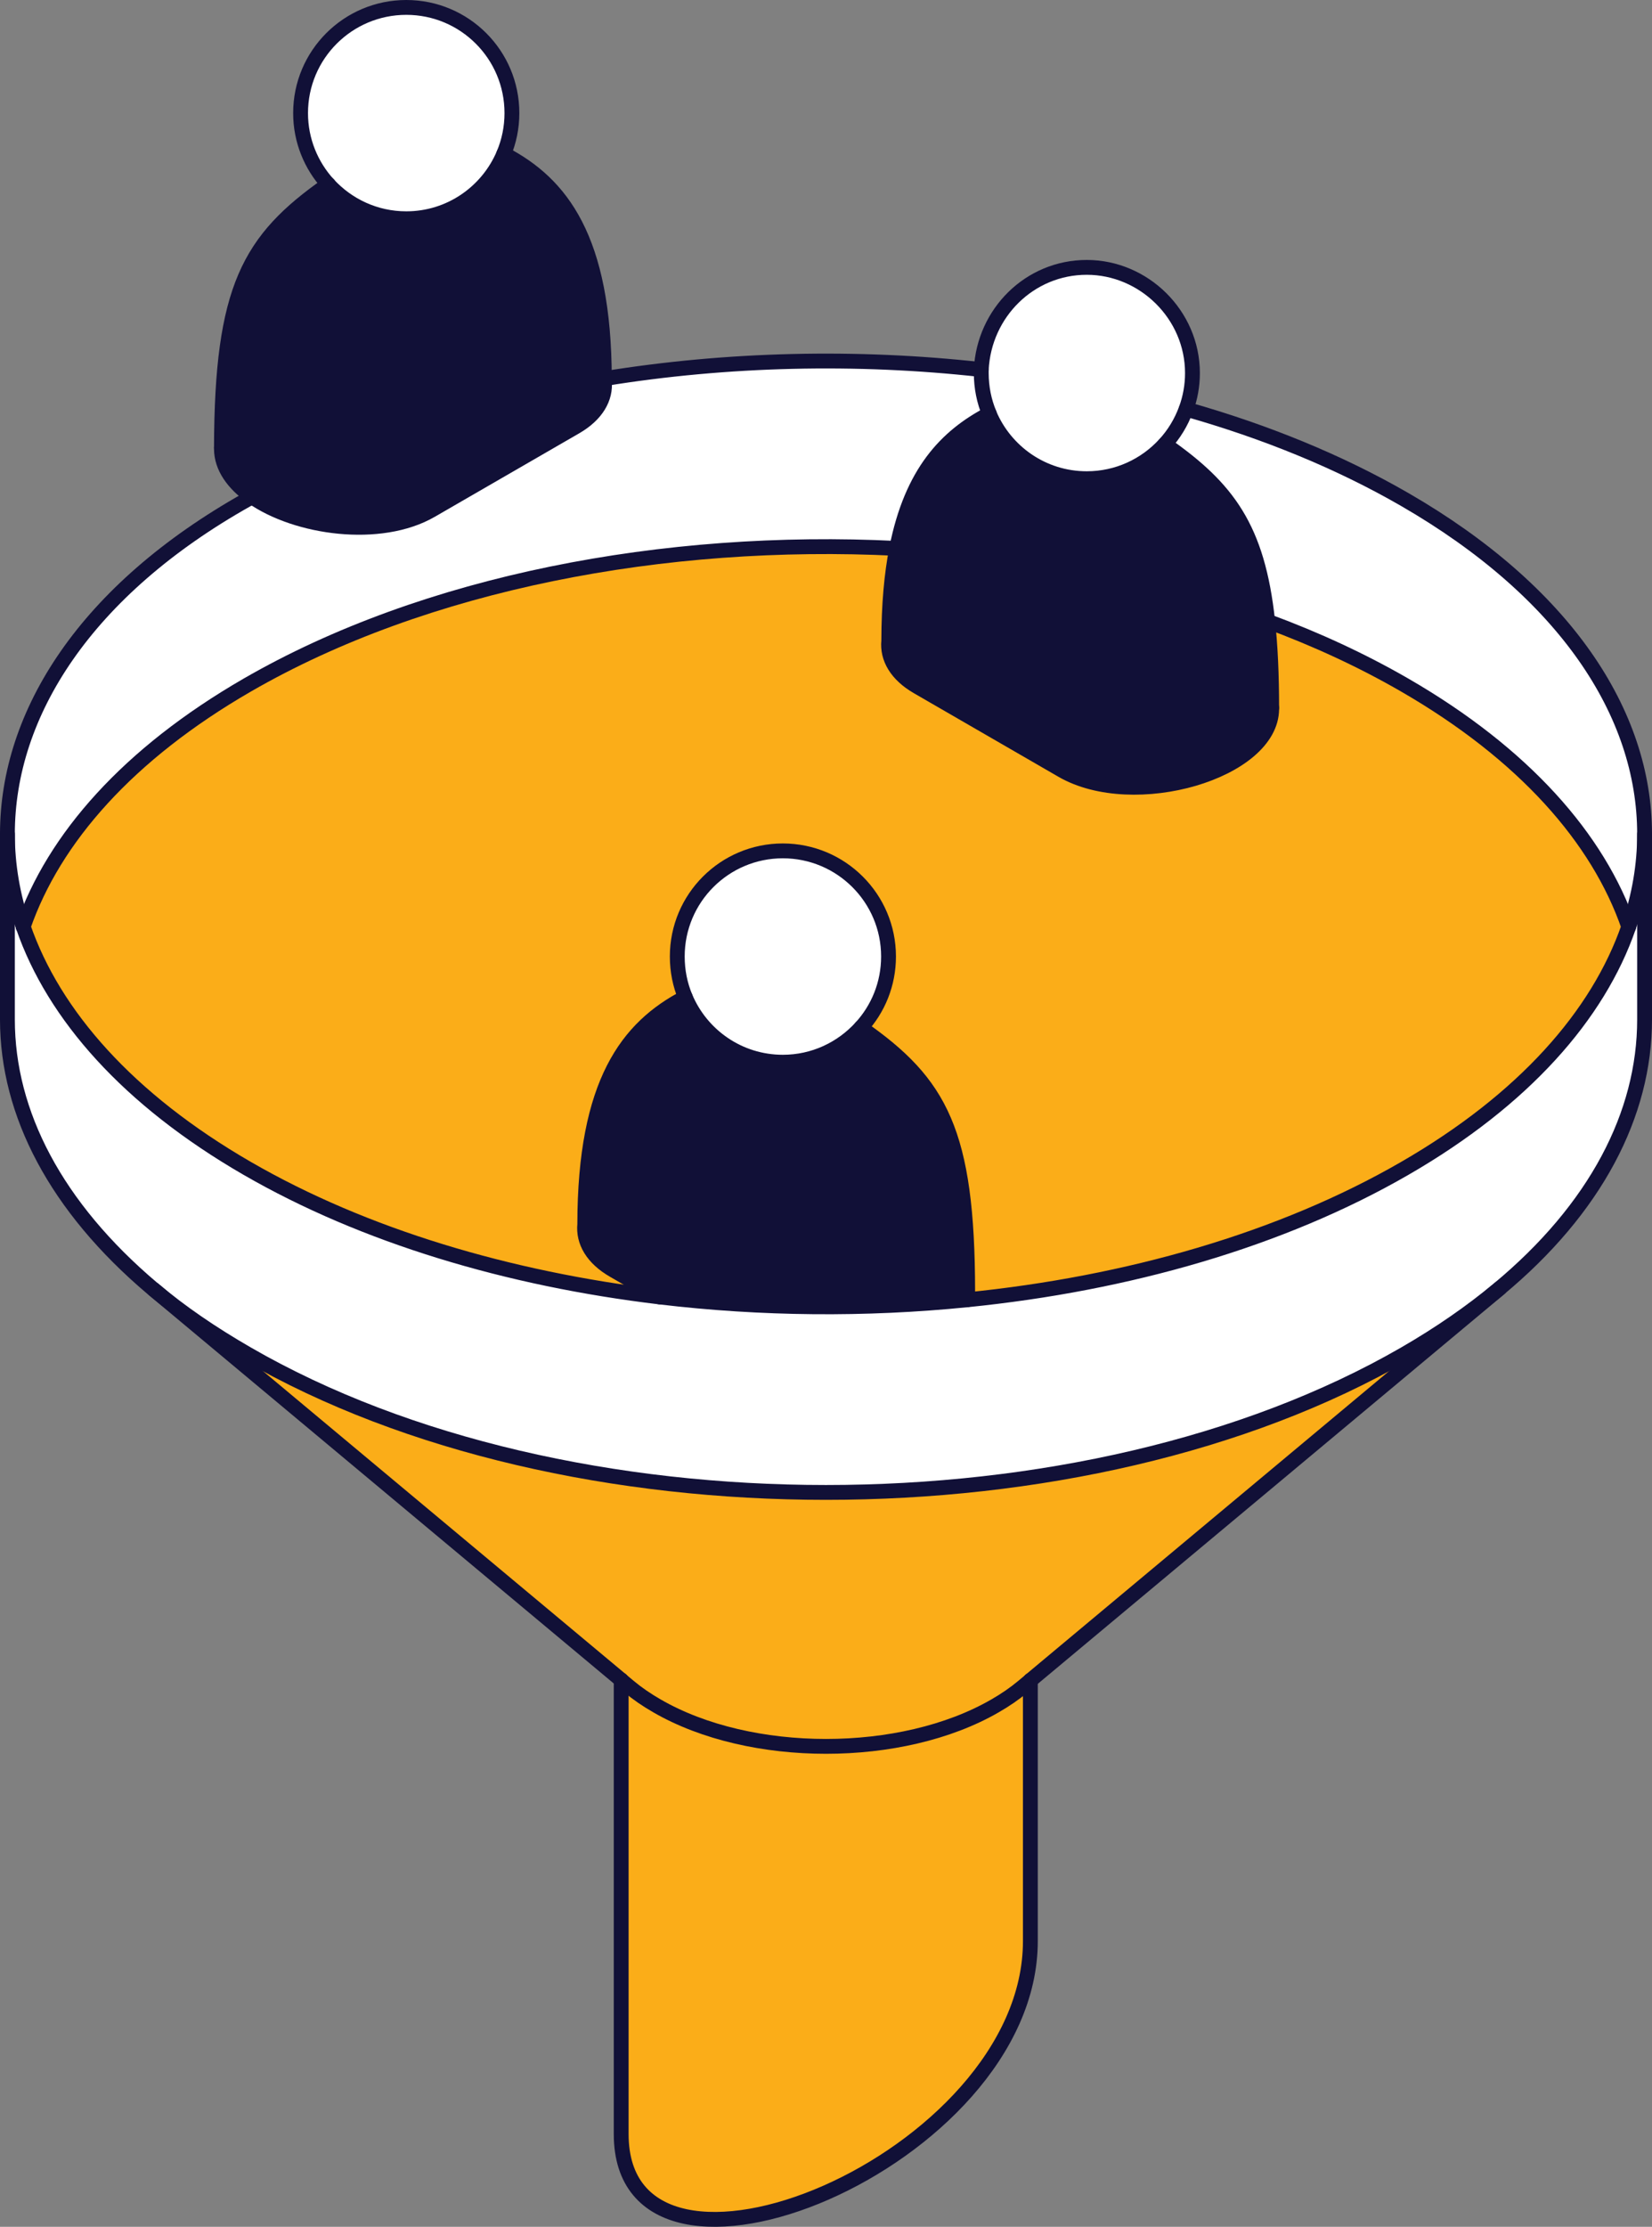
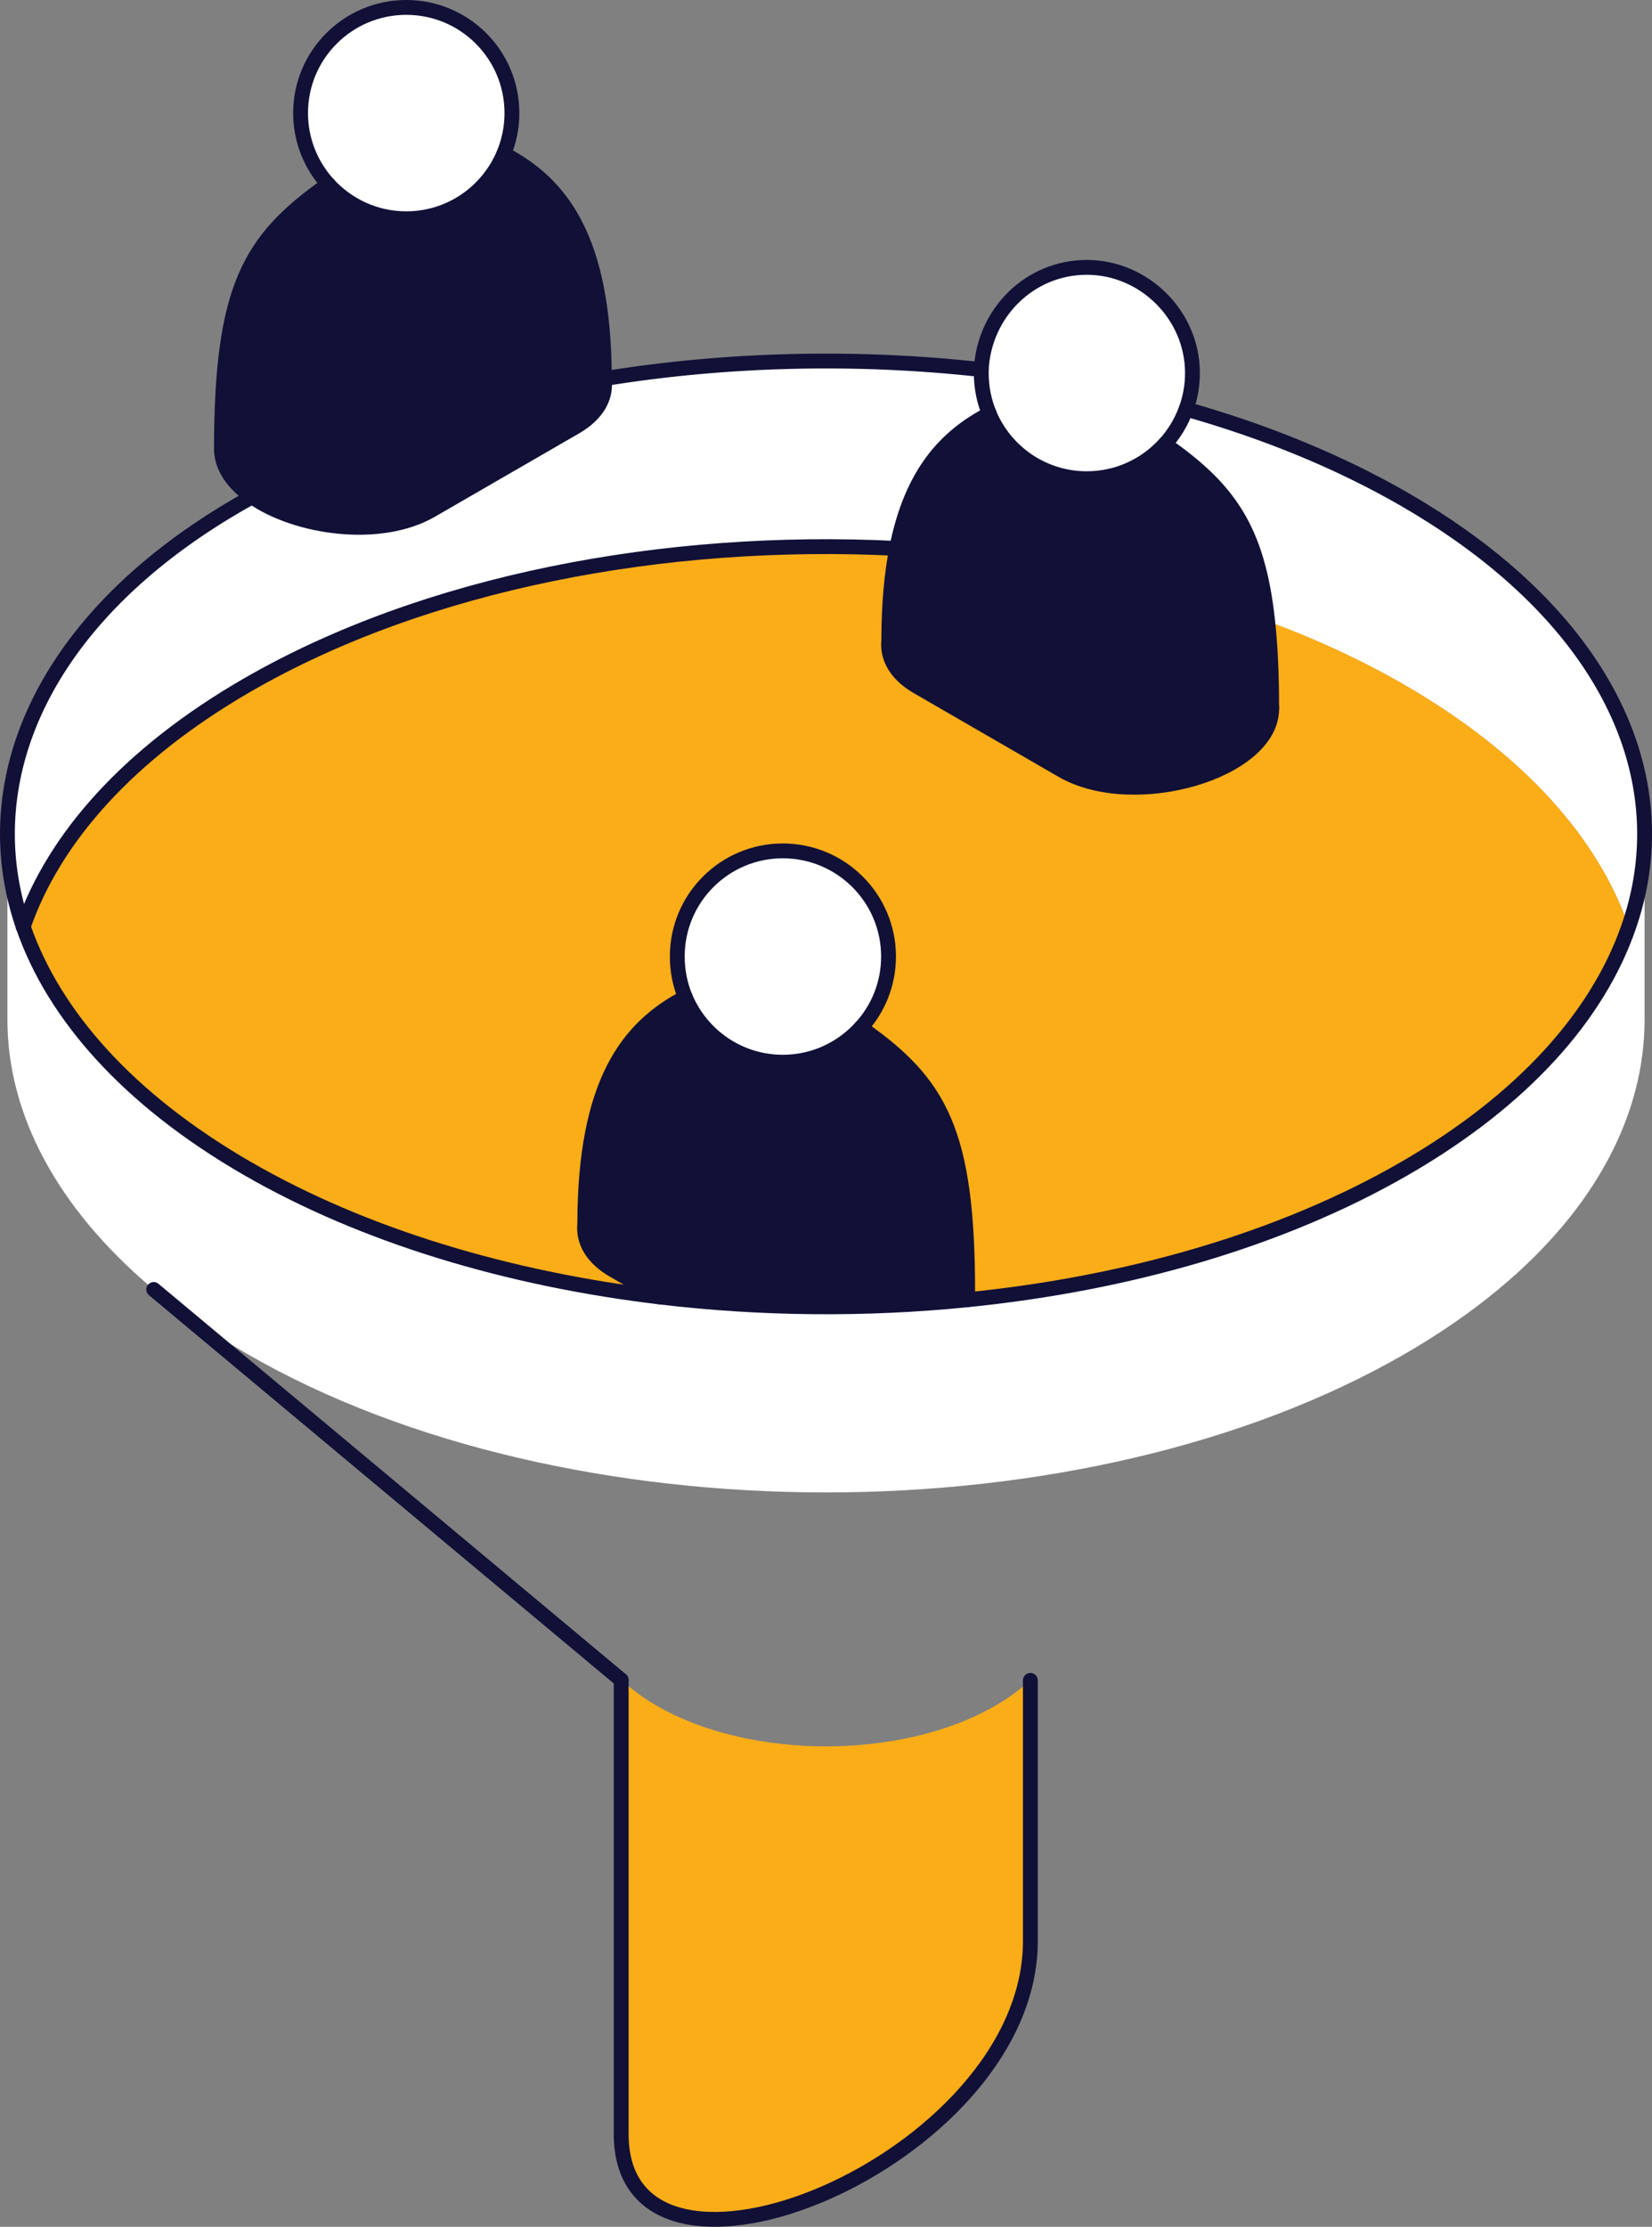
<svg xmlns="http://www.w3.org/2000/svg" id="Layer_1" data-name="Layer 1" viewBox="0 0 222.7 300">
  <rect x="0" y="0" width="222.7" height="300" fill="#808080" stroke="none" />
  <defs>
    <style> .cls-1 { fill: none; stroke: #111037; stroke-linecap: round; stroke-linejoin: round; stroke-width: 2px; } .cls-2 { fill: #fbad18; } .cls-3 { fill: #fff; } .cls-4 { fill: #111037; } </style>
  </defs>
  <g>
    <path class="cls-3" d="M88.95,174.73c13.64,1.64,27.7,1.76,41.41.38,21.62-2.17,42.33-8.07,59.02-17.71,16.01-9.24,26.07-20.63,30.18-32.55,1.43-4.13,2.14-8.31,2.14-12.5v25c0,12.74-6.58,25.48-19.73,36.37-3.68,3.05-7.88,5.96-12.59,8.68-43.1,24.88-112.97,24.88-156.06,0-4.72-2.72-8.95-5.6-12.6-8.68-.07-.06-.15-.12-.22-.18-12.93-10.94-19.5-23.52-19.5-36.19v-25c0,4.18.71,8.38,2.13,12.5,4.12,11.93,14.18,23.31,30.19,32.56,15.81,9.13,35.24,14.91,55.63,17.33Z" />
    <path class="cls-3" d="M221.7,112.35c0,4.19-.71,8.37-2.14,12.5-4.11-11.92-14.17-23.3-30.18-32.55-5.73-3.31-11.93-6.18-18.49-8.6-1.35-12.6-5.4-17.93-13.86-23.85,1.25-1.36,2.23-2.96,2.87-4.73,10.64,3.01,20.63,7.07,29.48,12.18,21.54,12.44,32.32,28.75,32.32,45.05Z" />
    <path class="cls-2" d="M189.38,92.3c16.01,9.25,26.07,20.63,30.18,32.55-4.11,11.92-14.17,23.31-30.18,32.55-16.69,9.64-37.4,15.54-59.02,17.71.06-.33.09-.66.09-1v-.15c-.03-21.48-3.69-28.02-14.4-35.51,2.32-2.52,3.73-5.89,3.73-9.59,0-7.87-6.38-14.23-14.25-14.23s-14.23,6.36-14.23,14.23c0,1.95.38,3.81,1.09,5.5-7.74,4.05-13.54,11.43-13.56,30.58-.23,2.32,1.05,4.56,3.9,6.2l6.22,3.59c-20.39-2.42-39.82-8.2-55.63-17.33-16.01-9.25-26.07-20.63-30.19-32.56,4.13-11.93,14.18-23.3,30.19-32.55,23.97-13.84,56.23-19.98,87.56-18.42-.69,3.48-1.06,7.59-1.07,12.46-.23,2.31,1.05,4.55,3.9,6.19l19.47,11.25c9.66,5.59,28.23.17,28.25-8.28,0-.06,0-.11,0-.15,0-4.49-.18-8.32-.54-11.65,6.56,2.42,12.76,5.29,18.49,8.6Z" />
-     <path class="cls-2" d="M201.98,173.73l-63.08,52.65h0s-1.02.86-1.02.86c-1.09.91-2.34,1.77-3.75,2.58-12.58,7.27-32.98,7.27-45.56,0-1.41-.81-2.66-1.67-3.75-2.58l-1.08-.9h0s-63.02-52.62-63.02-52.62c3.68,3.05,7.88,5.96,12.6,8.68,43.09,24.88,112.96,24.88,156.06,0,4.71-2.72,8.91-5.63,12.59-8.68h0Z" />
    <path class="cls-4" d="M171.43,95.35s0,.09,0,.15c-.02,8.45-18.59,13.87-28.25,8.28l-19.47-11.25c-2.85-1.64-4.13-3.88-3.9-6.19,0-4.87.38-8.98,1.07-12.46,2.01-10.24,6.71-15.11,12.49-18.13,2.17,5.13,7.22,8.74,13.14,8.74,4.17,0,7.91-1.79,10.52-4.64,8.46,5.92,12.51,11.25,13.86,23.85.36,3.33.53,7.16.54,11.65Z" />
    <path class="cls-3" d="M157.03,59.85c-2.61,2.85-6.35,4.64-10.52,4.64-5.92,0-10.97-3.61-13.14-8.74-.71-1.69-1.09-3.55-1.09-5.49,0-.16,0-.32,0-.47.38-7.64,6.53-13.77,14.22-13.77s14.25,6.37,14.25,14.24c0,1.71-.3,3.34-.86,4.86-.64,1.77-1.62,3.37-2.87,4.73Z" />
    <path class="cls-2" d="M138.9,226.39v35.11c0,29.7-55.16,52.05-55.16,26v-61.16l1.08.9c1.09.91,2.34,1.77,3.75,2.58,12.58,7.27,32.98,7.27,45.56,0,1.41-.81,2.66-1.67,3.75-2.58l1.02-.85Z" />
    <path class="cls-3" d="M132.28,50.26c0,1.94.38,3.8,1.09,5.49-5.78,3.02-10.48,7.89-12.49,18.13-31.33-1.56-63.59,4.58-87.56,18.42-16.01,9.25-26.06,20.61-30.19,32.55-1.42-4.12-2.13-8.32-2.13-12.5,0-16.3,10.63-32.87,32.32-45.05.22-.12.43-.25.65-.37,6.03,4.23,17.3,5.78,24.14,1.83l19.47-11.25c2.84-1.64,4.12-3.88,3.89-6.19v-.31c16.56-2.68,33.99-3.09,50.81-1.22h0c0,.15,0,.31,0,.47Z" />
    <path class="cls-4" d="M130.45,173.96v.15c0,.34-.03.67-.09,1-13.71,1.38-27.77,1.26-41.41-.38l-6.22-3.59c-2.85-1.64-4.13-3.88-3.9-6.2.02-19.15,5.82-26.53,13.56-30.58,2.17,5.13,7.22,8.74,13.14,8.74,4.17,0,7.91-1.8,10.52-4.65,10.71,7.49,14.37,14.03,14.4,35.51Z" />
    <path class="cls-3" d="M116.05,138.45c-2.61,2.85-6.35,4.65-10.52,4.65-5.92,0-10.97-3.61-13.14-8.74-.71-1.69-1.09-3.55-1.09-5.5,0-7.87,6.38-14.23,14.23-14.23s14.25,6.36,14.25,14.23c0,3.7-1.41,7.07-3.73,9.59Z" />
    <path class="cls-4" d="M81.47,51.32c.23,2.31-1.05,4.55-3.89,6.19l-19.47,11.25c-6.84,3.95-18.11,2.4-24.14-1.83-2.5-1.76-4.11-3.98-4.12-6.45,0-.06,0-.11,0-.15.03-21.48,3.7-28.01,14.4-35.5,2.62,2.85,6.35,4.64,10.52,4.64,5.92,0,10.97-3.61,13.14-8.74,7.71,4.03,13.52,11.35,13.56,30.28,0,.1,0,.21,0,.31Z" />
    <path class="cls-3" d="M44.25,24.83c-2.31-2.53-3.73-5.9-3.73-9.59,0-7.88,6.38-14.24,14.25-14.24s14.24,6.36,14.24,14.24c0,1.94-.39,3.8-1.1,5.49-2.17,5.13-7.22,8.74-13.14,8.74-4.17,0-7.9-1.79-10.52-4.64Z" />
  </g>
  <g>
    <path class="cls-1" d="M81.47,51.01c16.56-2.68,33.99-3.09,50.81-1.22" />
    <path class="cls-1" d="M3.13,124.85c-1.42-4.12-2.13-8.32-2.13-12.5,0-16.3,10.63-32.87,32.32-45.05.22-.12.43-.25.65-.37" />
    <path class="cls-1" d="M159.9,55.12c10.64,3.01,20.63,7.07,29.48,12.18,21.54,12.44,32.32,28.75,32.32,45.05,0,4.19-.71,8.37-2.14,12.5-4.12,11.92-14.17,23.31-30.18,32.55-16.69,9.64-37.4,15.54-59.02,17.71-13.71,1.38-27.77,1.25-41.41-.38-20.39-2.44-39.82-8.2-55.63-17.33-16.01-9.25-26.07-20.63-30.19-32.56" />
-     <line class="cls-1" x1="138.9" y1="226.38" x2="202.2" y2="173.54" />
-     <path class="cls-1" d="M83.74,226.34l1.08.9c1.09.91,2.34,1.77,3.75,2.58,12.58,7.27,32.98,7.27,45.56,0,1.41-.81,2.66-1.67,3.75-2.58l1.02-.85" />
    <line class="cls-1" x1="20.72" y1="173.72" x2="83.74" y2="226.33" />
    <path class="cls-1" d="M3.13,124.85c4.13-11.93,14.18-23.3,30.19-32.55,23.97-13.84,56.23-19.98,87.56-18.42" />
-     <path class="cls-1" d="M170.89,83.7c6.56,2.42,12.76,5.29,18.49,8.6,16.01,9.25,26.07,20.63,30.18,32.55" />
-     <path class="cls-1" d="M1,112.35v25c0,12.67,6.57,25.25,19.5,36.19.07.06.15.12.22.18,3.65,3.08,7.88,5.96,12.6,8.68,43.09,24.88,112.96,24.88,156.06,0,4.71-2.72,8.91-5.63,12.59-8.68,13.15-10.89,19.73-23.63,19.73-36.37v-25" />
    <path class="cls-1" d="M138.9,226.38v35.12c0,29.7-55.16,52.05-55.16,26v-61.17" />
    <path class="cls-1" d="M130.36,175.11c.06-.33.09-.66.09-1v-.15c-.03-21.48-3.69-28.02-14.4-35.51h0" />
    <path class="cls-1" d="M92.39,134.36c-7.74,4.05-13.54,11.43-13.56,30.58-.23,2.32,1.05,4.56,3.9,6.2l6.22,3.59h0" />
    <path class="cls-1" d="M92.39,134.36c-.71-1.69-1.09-3.55-1.09-5.5,0-7.87,6.38-14.23,14.23-14.23s14.25,6.36,14.25,14.23c0,3.7-1.41,7.07-3.73,9.59-2.61,2.85-6.35,4.65-10.52,4.65-5.92,0-10.98-3.61-13.14-8.74Z" />
    <path class="cls-1" d="M29.85,60.33c.06-21.48,3.7-28.01,14.4-35.5h.02" />
    <path class="cls-1" d="M67.91,20.73c7.71,4.03,13.52,11.35,13.56,30.28,0,.1,0,.21,0,.31.23,2.31-1.05,4.55-3.89,6.19l-19.47,11.25c-6.84,3.95-18.11,2.4-24.14-1.83-2.5-1.76-4.11-3.98-4.12-6.45,0-.06,0-.11,0-.15" />
    <path class="cls-1" d="M67.91,20.73c.71-1.69,1.1-3.55,1.1-5.49,0-7.88-6.38-14.24-14.24-14.24s-14.25,6.36-14.25,14.24c0,3.69,1.42,7.06,3.73,9.59,2.62,2.85,6.35,4.64,10.52,4.64,5.92,0,10.98-3.61,13.14-8.74Z" />
    <path class="cls-1" d="M171.43,95.35c0-4.49-.18-8.32-.54-11.65-1.36-12.6-5.4-17.93-13.86-23.85h0" />
    <path class="cls-1" d="M133.37,55.75c-5.78,3.02-10.47,7.89-12.49,18.13-.69,3.48-1.06,7.59-1.07,12.46-.23,2.31,1.05,4.55,3.9,6.19l19.47,11.25c9.66,5.59,28.23.17,28.25-8.28,0-.06,0-.11,0-.15" />
    <path class="cls-1" d="M133.37,55.75c-.71-1.69-1.09-3.55-1.09-5.49,0-.16,0-.32,0-.47.38-7.64,6.53-13.77,14.22-13.77s14.25,6.37,14.25,14.24c0,1.71-.3,3.34-.86,4.86-.65,1.77-1.62,3.37-2.87,4.73-2.61,2.85-6.35,4.64-10.52,4.64-5.92,0-10.98-3.61-13.14-8.74Z" />
  </g>
</svg>